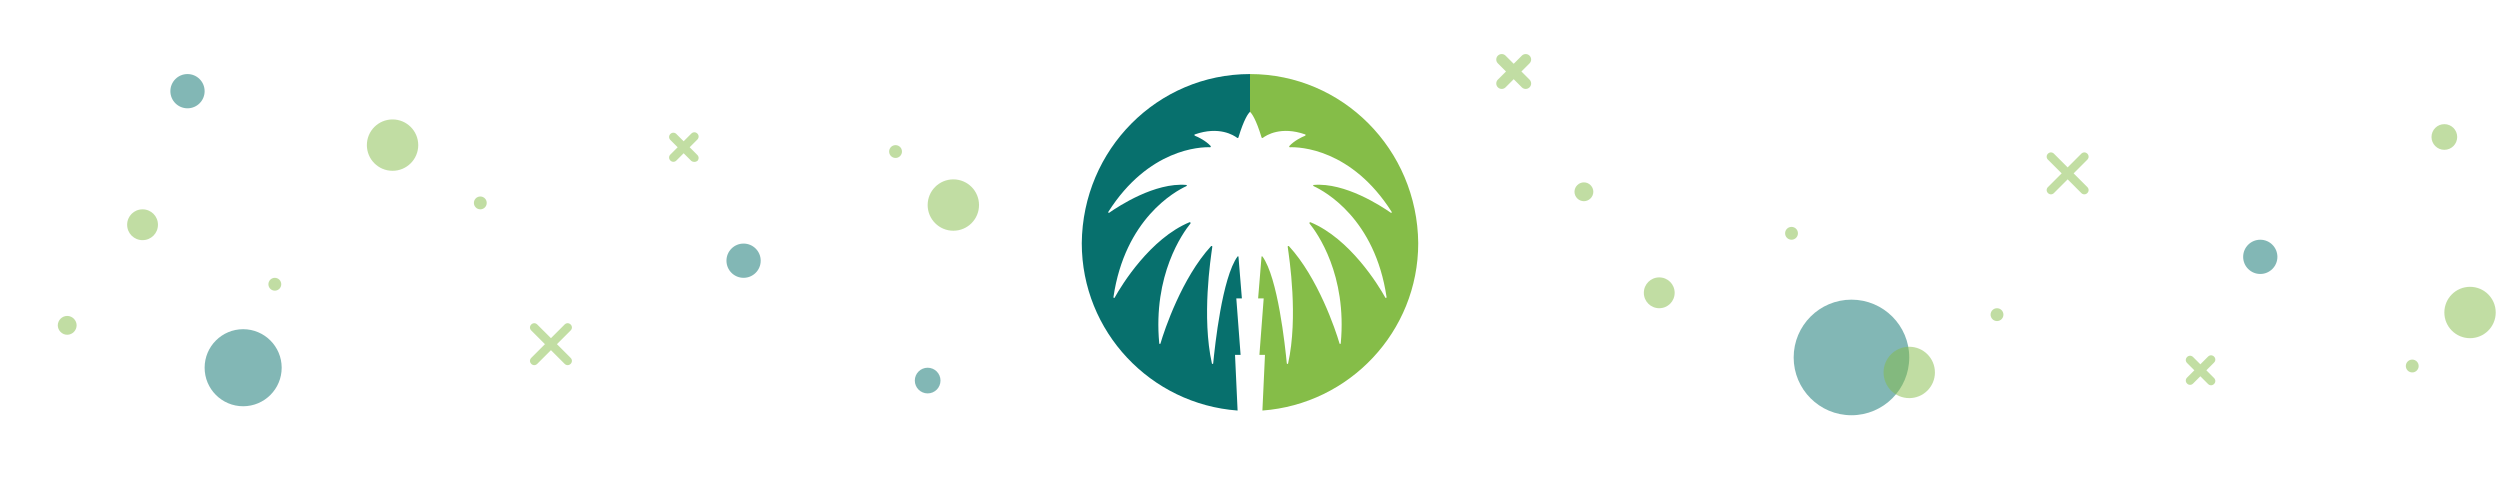
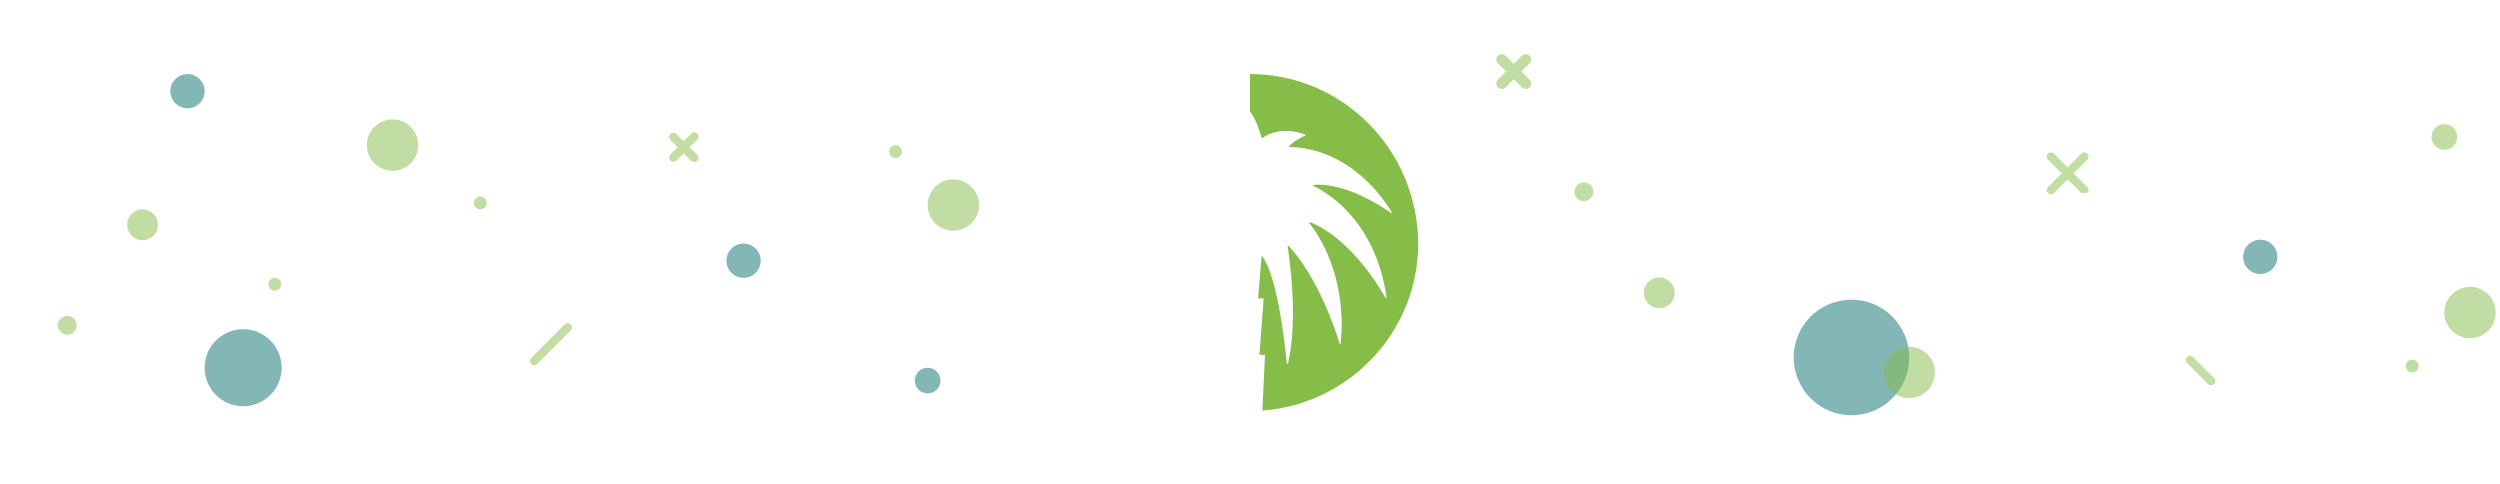
<svg xmlns="http://www.w3.org/2000/svg" version="1.1" id="Layer_1" x="0px" y="0px" viewBox="0 0 584 113" style="enable-background:new 0 0 584 113;" xml:space="preserve">
  <style type="text/css">
	.st0{opacity:0.5;fill:#07706D;}
	.st1{opacity:0.5;fill:#85BD48;}
	.st2{opacity:0.5;}
	.st3{fill:#85BD48;}
	.st4{opacity:0.5;fill-rule:evenodd;clip-rule:evenodd;fill:#85BD48;}
	.st5{fill:#07706D;}
</style>
  <title>Group 8</title>
  <desc>Created with Sketch.</desc>
  <circle class="st0" cx="528" cy="60" r="4" />
-   <circle id="Oval-5-Copy-3" class="st1" cx="418.5" cy="54.5" r="1.5" />
-   <circle class="st1" cx="466.5" cy="73.5" r="1.5" />
  <circle class="st1" cx="563.5" cy="85.5" r="1.5" />
  <circle class="st1" cx="577" cy="73" r="6" />
  <circle class="st0" cx="432.5" cy="83.5" r="13.5" />
  <circle class="st1" cx="446" cy="87" r="6" />
  <g transform="translate(66, 56.5) scale(1, -1) translate(-66, -56.5) translate(60, 51)" class="st2">
    <path class="st3" d="M427.6,26.1L427.6,26.1c0.4-0.4,0.4-1,0-1.4l-7.8-7.8c-0.4-0.4-1-0.4-1.4,0l0,0c-0.4,0.4-0.4,1,0,1.4l7.8,7.8   C426.6,26.5,427.2,26.5,427.6,26.1z" />
-     <path class="st3" d="M427.6,16.9L427.6,16.9c0.4,0.4,0.4,1,0,1.4l-7.8,7.8c-0.4,0.4-1,0.4-1.4,0l0,0c-0.4-0.4-0.4-1,0-1.4l7.8-7.8   C426.6,16.5,427.2,16.5,427.6,16.9z" />
+     <path class="st3" d="M427.6,16.9L427.6,16.9c0.4,0.4,0.4,1,0,1.4l-7.8,7.8c-0.4,0.4-1,0.4-1.4,0l0,0c-0.4-0.4-0.4-1,0-1.4l7.8-7.8   z" />
  </g>
  <g transform="translate(97, 10.5) scale(1, -1) translate(-97, -10.5) translate(93, 6)" class="st2">
-     <path class="st3" d="M424.2-68.3L424.2-68.3c0.4-0.4,0.4-1,0-1.4l-4.9-4.9c-0.4-0.4-1-0.4-1.4,0l0,0c-0.4,0.4-0.4,1,0,1.4l4.9,4.9   C423.2-67.9,423.8-67.9,424.2-68.3z" />
    <path class="st3" d="M424.2-74.7L424.2-74.7c0.4,0.4,0.4,1,0,1.4l-4.9,4.9c-0.4,0.4-1,0.4-1.4,0l0,0c-0.4-0.4-0.4-1,0-1.4l4.9-4.9   C423.2-75.1,423.8-75.1,424.2-74.7z" />
  </g>
  <circle class="st1" cx="571" cy="32" r="3" />
  <path id="Stroke-26" class="st1" d="M372.2,44.8c0,1.2-1,2.2-2.2,2.2c-1.2,0-2.2-1-2.2-2.2c0-1.2,1-2.2,2.2-2.2  C371.2,42.6,372.2,43.6,372.2,44.8z" />
  <path id="Fill-30" class="st4" d="M391.2,68.4c0,2-1.6,3.6-3.6,3.6c-2,0-3.6-1.6-3.6-3.6c0-2,1.6-3.6,3.6-3.6  C389.6,64.8,391.2,66.4,391.2,68.4" />
  <circle class="st0" cx="173.7" cy="60.9" r="4" />
  <circle class="st0" cx="43.8" cy="21.3" r="4" />
  <circle id="Oval-5-Copy-3_1_" class="st1" cx="64.2" cy="66.4" r="1.5" />
  <circle class="st1" cx="112.2" cy="47.4" r="1.5" />
  <circle class="st1" cx="209.2" cy="35.4" r="1.5" />
  <circle class="st1" cx="222.7" cy="47.9" r="6" />
  <circle class="st0" cx="56.8" cy="85.9" r="9" />
  <circle class="st1" cx="91.7" cy="33.9" r="6" />
  <g transform="translate(66, 56.5) scale(1, -1) translate(-66, -56.5) translate(60, 51)" class="st2">
-     <path class="st3" d="M71.9-23l-7.8,7.8c-0.4,0.4-0.4,1,0,1.4l0,0c0.4,0.4,1,0.4,1.4,0l7.8-7.8c0.4-0.4,0.4-1,0-1.4l0,0   C72.9-23.4,72.3-23.4,71.9-23z" />
    <path class="st3" d="M71.9-13.8l-7.8-7.8c-0.4-0.4-0.4-1,0-1.4l0,0c0.4-0.4,1-0.4,1.4,0l7.8,7.8c0.4,0.4,0.4,1,0,1.4l0,0   C72.9-13.4,72.3-13.4,71.9-13.8z" />
  </g>
  <g transform="translate(97, 10.5) scale(1, -1) translate(-97, -10.5) translate(93, 6)" class="st2">
    <path class="st3" d="M68.5-22.6l-4.9,4.9c-0.4,0.4-0.4,1,0,1.4l0,0c0.4,0.4,1,0.4,1.4,0l4.9-4.9c0.4-0.4,0.4-1,0-1.4l0,0   C69.5-22.9,68.9-22.9,68.5-22.6z" />
    <path class="st3" d="M68.5-16.2l-4.9-4.9c-0.4-0.4-0.4-1,0-1.4l0,0c0.4-0.4,1-0.4,1.4,0l4.9,4.9c0.4,0.4,0.4,1,0,1.4l0,0   C69.5-15.8,68.9-15.8,68.5-16.2z" />
  </g>
  <circle class="st0" cx="216.7" cy="88.9" r="3" />
  <path id="Stroke-26_1_" class="st1" d="M15.7,78.2c-1.2,0-2.2-1-2.2-2.2s1-2.2,2.2-2.2c1.2,0,2.2,1,2.2,2.2S16.9,78.2,15.7,78.2z" />
  <path id="Fill-30_1_" class="st4" d="M36.9,52.5c0,2-1.6,3.6-3.6,3.6s-3.6-1.6-3.6-3.6c0-2,1.6-3.6,3.6-3.6S36.9,50.5,36.9,52.5" />
  <path id="Fill-34" class="st4" d="M357.3,18.6l-1.9-1.9l1.9-1.9c0.5-0.5,0.5-1.3,0-1.8c-0.5-0.5-1.3-0.5-1.8,0l-1.9,1.9l-1.9-1.9  c-0.5-0.5-1.3-0.5-1.8,0c-0.5,0.5-0.5,1.3,0,1.8l1.9,1.9l-1.9,1.9c-0.5,0.5-0.5,1.3,0,1.8c0.5,0.5,1.3,0.5,1.8,0l1.9-1.9l1.9,1.9  c0.5,0.5,1.3,0.5,1.8,0C357.8,19.9,357.8,19.1,357.3,18.6" />
  <g>
-     <path class="st5" d="M292,17.3v8.8c-0.4,0.4-1.4,1.7-2.7,6c0,0.1-0.2,0.2-0.3,0.1c-0.8-0.6-4.2-2.8-9.9-0.8c-0.1,0-0.1,0.2,0,0.3   c0.8,0.3,2.6,1.2,3.7,2.4c0.1,0.1,0,0.3-0.1,0.3c-2.2-0.1-14.4,0.3-23.8,15.1c-0.1,0.1,0.1,0.3,0.2,0.2c2.3-1.6,10.7-7.1,18-6.5   c0.2,0,0.2,0.2,0,0.3c-2.6,1.2-14.3,7.6-17,25.9c0,0.2,0.2,0.3,0.3,0.1c1.6-2.9,8.3-13.8,17.5-17.6c0.1,0,0.3,0.1,0.2,0.3   c-1.8,2.2-8.8,12-7.3,28c0,0.2,0.3,0.2,0.3,0c0.9-3.1,5-15.3,11.8-22.7c0.1-0.1,0.3,0,0.3,0.1c-0.4,2.8-2.5,16.5-0.1,27.3   c0,0.2,0.3,0.1,0.3,0c0.4-4.1,2.1-20.1,5.7-25c0,0,0.1,0,0.1,0c0,0,0,0,0.1,0l0.8,9.8h-1.3l1,13.2h-1.3l0.6,13   c-20.3-1.5-36.4-18.4-36.4-39.1C252.9,34.9,270.4,17.3,292,17.3" />
    <path class="st3" d="M292,17.3v8.8c0.4,0.4,1.4,1.7,2.7,6c0,0.1,0.2,0.2,0.3,0.1c0.8-0.6,4.2-2.8,9.9-0.8c0.1,0,0.1,0.2,0,0.3   c-0.8,0.3-2.6,1.2-3.7,2.4c-0.1,0.1,0,0.3,0.1,0.3c2.2-0.1,14.4,0.3,23.8,15.1c0.1,0.1-0.1,0.3-0.2,0.2c-2.3-1.6-10.7-7.1-18-6.5   c-0.2,0-0.2,0.2,0,0.3c2.6,1.2,14.3,7.6,17,25.9c0,0.2-0.2,0.3-0.3,0.1c-1.6-2.9-8.3-13.8-17.5-17.6c-0.1,0-0.3,0.1-0.2,0.3   c1.8,2.2,8.8,12,7.3,28c0,0.2-0.3,0.2-0.3,0c-0.9-3.1-5-15.3-11.8-22.7c-0.1-0.1-0.3,0-0.3,0.1c0.4,2.8,2.5,16.5,0.1,27.3   c0,0.2-0.3,0.1-0.3,0c-0.4-4.1-2.1-20.1-5.7-25c0,0-0.1,0-0.1,0c0,0,0,0-0.1,0l-0.8,9.8h1.3l-1,13.2h1.3l-0.6,13   c20.3-1.5,36.4-18.4,36.4-39.1C331.1,34.9,313.6,17.3,292,17.3" />
  </g>
</svg>